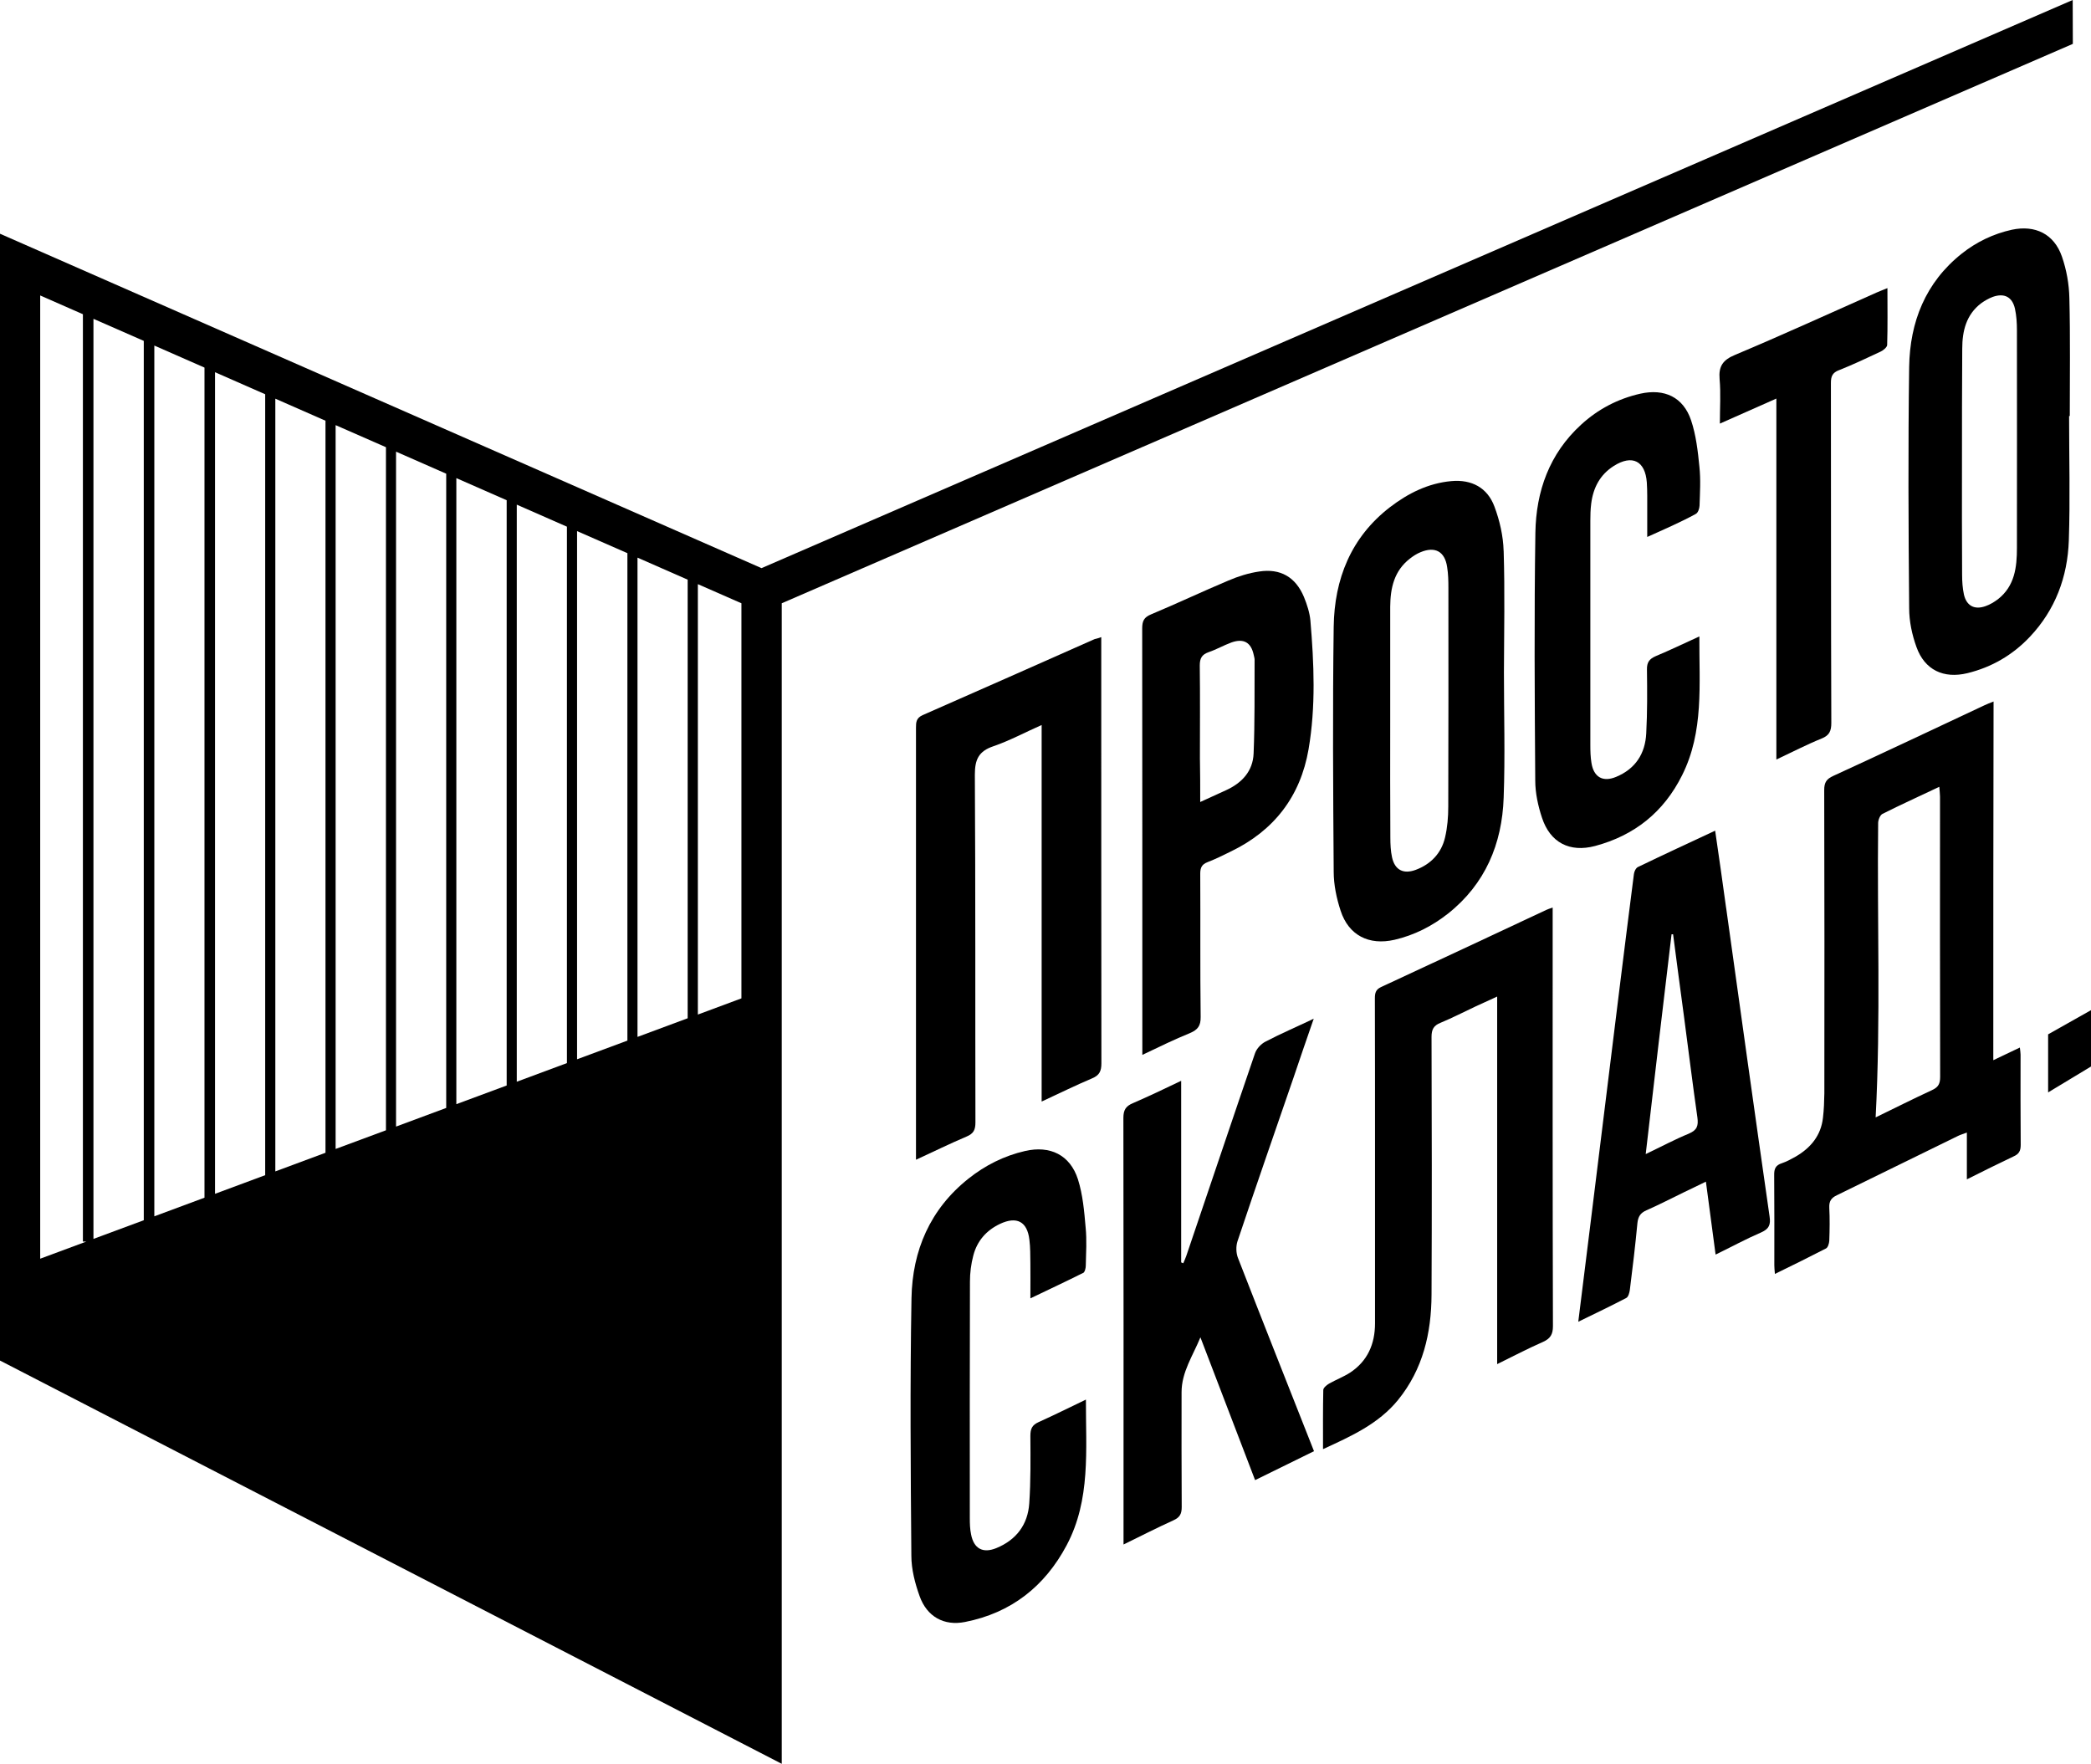
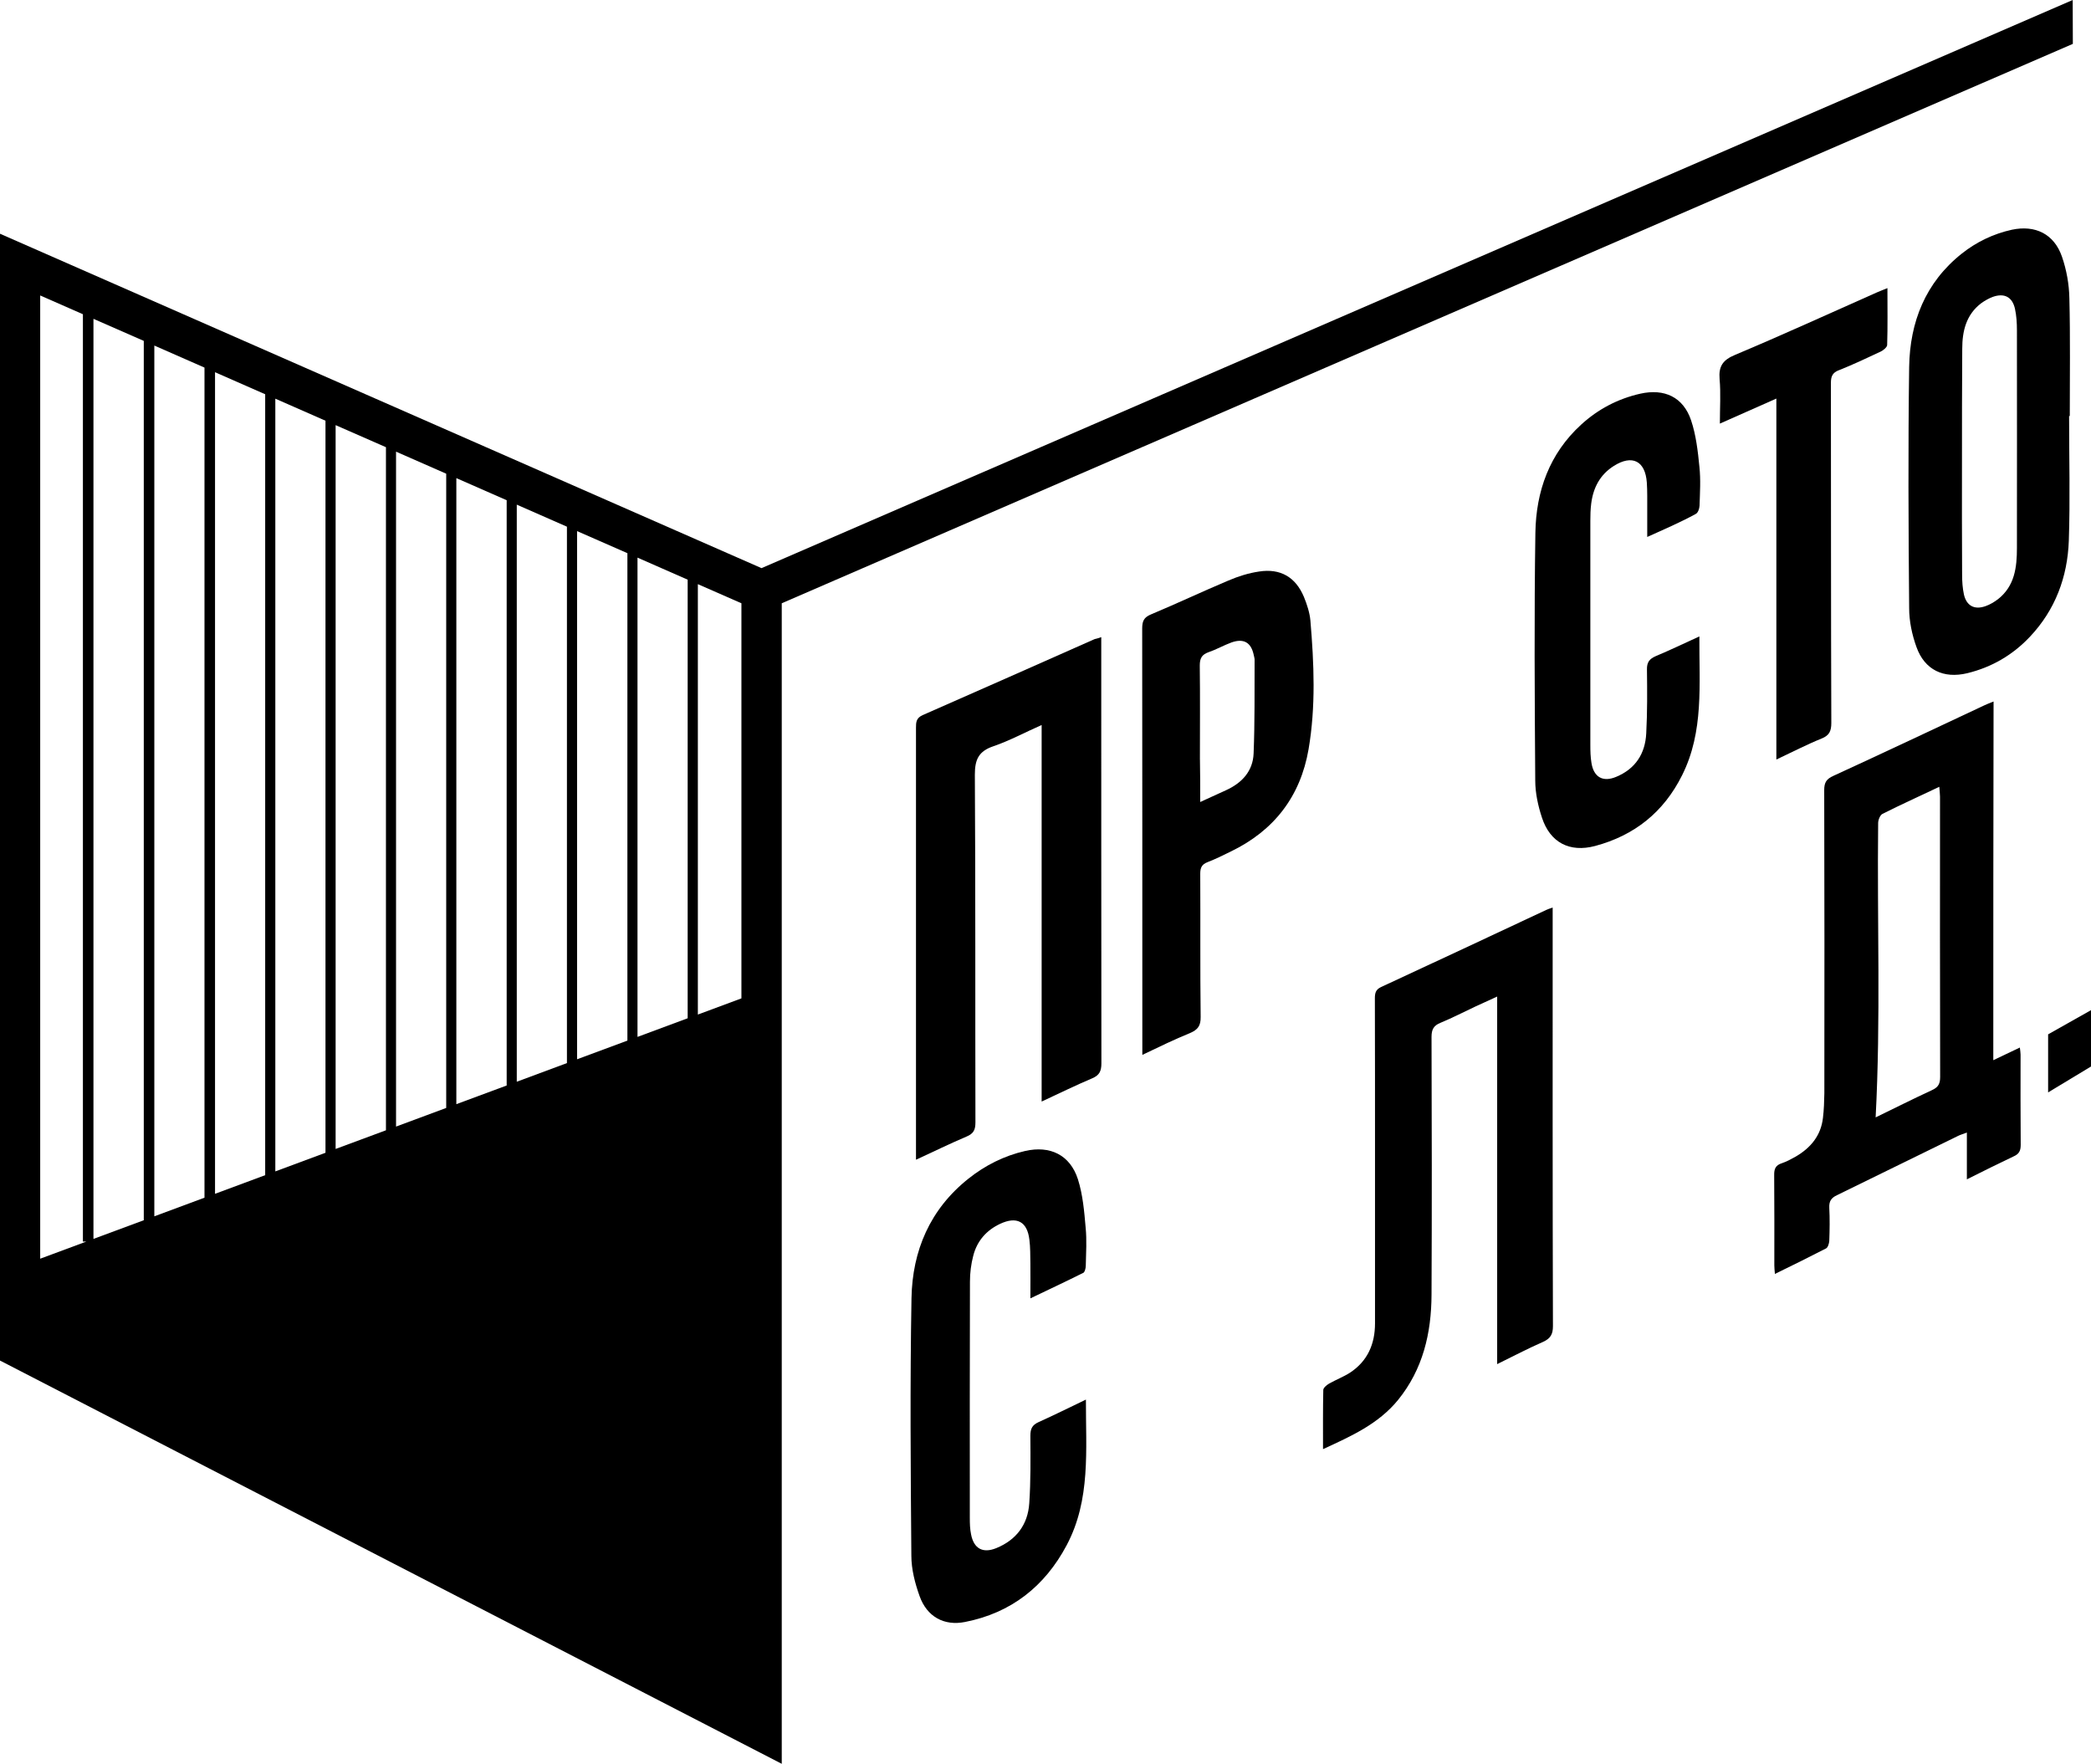
<svg xmlns="http://www.w3.org/2000/svg" id="_Слой_2" data-name="Слой 2" viewBox="0 0 614.87 518.65">
  <g id="_Слой_1-2" data-name="Слой 1">
    <g>
      <path d="m609.49,0L223.93,167.06,0,68.73v331.34l229.88,118.58V177.39L609.53,12.9l-.04-12.9ZM45.38,101.61l14.75,6.48v244.09l-14.75,5.48V101.61Zm-3.1,257.2l-14.8,5.49V93.75l14.8,6.49v258.56Zm20.95-249.36l14.75,6.48v229.63l-14.75,5.48V109.44Zm17.73,7.78l14.75,6.48v215.26l-14.75,5.48V117.23Zm17.73,7.78l14.8,6.49v200.86l-14.8,5.49V125.01Zm17.77,7.8l14.75,6.48v186.5l-14.75,5.48v-198.45Zm17.73,7.78l14.8,6.5v172.1l-14.8,5.49v-184.09Zm17.77,7.8l14.75,6.48v157.73l-14.75,5.48v-169.69Zm17.73,7.78l14.8,6.49v143.33l-14.8,5.49v-155.32Zm17.77,7.8l14.75,6.48v128.97l-14.75,5.48v-140.92ZM11.82,86.88l12.56,5.52v272.68h1.02l-13.58,5.04V86.88Zm206.2,206.69l-12.81,4.76v-126.56l12.81,5.62v116.18Z" />
      <path d="m594.16,310.14c0-.62-.12-1.24-.21-2.11-2.6,1.24-4.92,2.36-7.81,3.72,0-35.5,0-70.43.08-105.47-1.12.45-1.86.7-2.6,1.07-14.8,6.94-29.63,13.97-44.51,20.79-2.03.91-2.69,1.94-2.69,4.17.08,29.72.08,59.43.04,89.15-.04,2.4-.12,4.84-.41,7.23-.58,5.21-3.6,8.84-8.02,11.41-1.32.74-2.69,1.49-4.05,1.94-1.82.58-2.31,1.61-2.27,3.51.08,8.84.04,17.69.04,26.53,0,.7.08,1.41.17,2.52,5.25-2.56,10.13-4.96,15-7.48.58-.25.95-1.49.99-2.27.12-3.22.17-6.53,0-9.75-.08-1.9.58-2.85,2.23-3.64,11.86-5.79,23.72-11.61,35.63-17.44.66-.33,1.41-.54,2.6-.99v13.76c4.88-2.44,9.26-4.63,13.72-6.74,1.61-.7,2.11-1.65,2.11-3.39-.08-8.84-.04-17.69-.04-26.53Zm-25.96,10.37c-5.54,2.56-11.04,5.33-16.66,8.06,1.53-29.01.41-57.74.74-86.54,0-.91.54-2.31,1.24-2.69,5.41-2.73,10.91-5.21,16.74-7.98.08,1.16.21,2.03.21,2.89,0,27.44-.04,54.97.04,82.41,0,1.94-.5,3.02-2.31,3.84Z" />
      <path d="m323.82,187.35c-.95.33-1.49.5-1.94.58-16.86,7.48-33.73,14.96-50.59,22.36-1.9.87-1.94,2.11-1.94,3.76v126.97c5.29-2.44,10-4.75,14.88-6.82,2.07-.87,2.6-1.98,2.6-4.17-.08-34.06.04-68.15-.17-102.25,0-4.5,1.16-6.9,5.46-8.35,4.71-1.61,9.13-4.01,14.18-6.24v110.72c5.25-2.44,9.96-4.75,14.84-6.82,2.19-.91,2.73-2.19,2.73-4.42-.04-40.75-.04-81.42-.04-122.13v-3.18Z" />
      <path d="m456.57,270.09v-3.22c-.91.33-1.41.45-1.9.7-16.2,7.6-32.36,15.17-48.6,22.69-1.57.74-1.78,1.82-1.78,3.31.04,14.92.04,29.84.04,44.72v50.84c0,6.08-2.19,11.12-7.36,14.51-1.94,1.24-4.13,2.07-6.16,3.22-.7.41-1.69,1.24-1.69,1.86-.12,5.66-.08,11.32-.08,17.4,8.35-3.84,16.28-7.4,22.03-14.42,7.36-9.05,9.84-19.71,9.88-31.04.12-25.25.08-50.51,0-75.76,0-2.19.62-3.35,2.69-4.17,3.51-1.45,6.9-3.22,10.37-4.84,1.9-.87,3.8-1.74,6.24-2.85v108.08c4.79-2.36,9.05-4.59,13.47-6.53,2.19-.99,2.93-2.23,2.93-4.63-.12-39.92-.08-79.93-.08-119.86Z" />
-       <path d="m442.15,162.01c-.12-4.42-1.16-8.93-2.69-13.02-2.07-5.62-6.74-8.06-12.69-7.52-6.82.62-12.73,3.6-18.02,7.65-11.49,8.84-16.37,21.16-16.57,35.13-.33,24.05-.17,48.07,0,72.08,0,3.84.83,7.77,2.03,11.45,2.36,7.27,8.35,10.29,15.87,8.56,5.83-1.36,11.04-4.01,15.71-7.69,10.95-8.68,15.91-20.5,16.37-34.1.45-12.23.08-24.59.08-36.87.04-11.9.29-23.81-.08-35.67Zm-16.28,75.14c0,3.06-.25,6.16-.95,9.13-1.07,4.59-4.17,7.85-8.64,9.51-3.6,1.32-6.12.04-6.94-3.68-.41-1.86-.5-3.88-.5-5.83-.08-11.28-.04-22.57-.04-33.81v-34.06c.04-5.54,1.16-10.58,5.83-14.18.95-.74,1.98-1.41,3.1-1.86,4.26-1.78,7.15-.21,7.81,4.38.33,2.03.37,4.05.37,6.12,0,21.45.04,42.86-.04,64.27Z" />
-       <path d="m363.91,364.94c5.37-16.04,10.95-32.03,16.45-48.03,1.9-5.62,3.8-11.2,5.95-17.36-5.12,2.44-9.75,4.42-14.18,6.74-1.32.66-2.65,2.11-3.1,3.47-6.78,19.8-13.43,39.64-20.17,59.47-.29.79-.58,1.49-.91,2.23-.17-.08-.41-.17-.62-.25v-53.4c-4.92,2.36-9.51,4.55-14.18,6.57-2.11.87-2.81,2.03-2.81,4.34.08,40.71.04,81.38.04,122.09v3.35c5.25-2.56,9.92-4.96,14.75-7.15,1.82-.83,2.36-1.9,2.36-3.84-.08-11.28-.04-22.57-.04-33.81,0-5.91,3.35-10.75,5.54-16.12,5.33,13.93,10.66,27.9,16.08,41.99,5.99-2.93,11.53-5.66,17.32-8.51-7.6-19.26-15.04-38.02-22.36-56.83-.58-1.45-.62-3.47-.12-4.96Z" />
      <path d="m608.42,122.34s.08,0,.21,0c0-11.53.17-23.1-.12-34.63-.08-4.13-.83-8.35-2.19-12.27-2.31-6.65-7.85-9.34-14.71-7.89-5.46,1.2-10.42,3.6-14.75,7.03-10.7,8.51-15.25,20.13-15.46,33.31-.33,23.64-.21,47.28,0,70.96,0,3.8.83,7.77,2.15,11.41,2.4,6.74,7.98,9.38,14.96,7.69,7.15-1.74,13.31-5.33,18.35-10.66,7.52-7.94,11.12-17.65,11.49-28.35.41-12.15.08-24.38.08-36.58Zm-15.33,38.77c0,5.66-.62,11.2-5.58,15.09-1.12.83-2.31,1.57-3.64,2.03-3.22,1.16-5.58-.04-6.36-3.39-.41-1.9-.54-3.88-.54-5.83-.08-10.95-.04-21.95-.04-32.94s0-22.32.08-33.52c0-5.21,1.16-10.04,5.58-13.39,1.03-.74,2.19-1.41,3.39-1.86,3.39-1.2,5.74,0,6.53,3.47.45,2.07.58,4.22.58,6.36.04,21.37,0,42.65,0,63.98Z" />
      <path d="m318.49,374.33c.5-.25.79-1.41.79-2.15.08-3.76.33-7.52-.04-11.2-.41-4.79-.83-9.67-2.27-14.22-2.31-7.15-8.18-10-15.54-8.31-6.16,1.41-11.74,4.22-16.66,8.14-11.28,8.97-16.49,21.16-16.74,35.13-.45,25.21-.25,50.46-.04,75.72,0,4.01,1.07,8.14,2.44,11.94,2.15,5.99,7.15,8.8,13.35,7.56,13.51-2.65,23.43-10.42,29.88-22.57,7.11-13.39,5.62-27.98,5.66-42.82-4.84,2.31-9.3,4.55-13.89,6.61-1.94.87-2.44,1.98-2.44,4.05.04,6.65.12,13.23-.33,19.84-.41,6.28-3.84,10.79-9.71,13.18-3.97,1.61-6.61.12-7.4-4.05-.33-1.57-.37-3.18-.37-4.75,0-23.19-.04-46.37.04-69.56,0-2.56.33-5.21.99-7.69,1.12-4.3,3.84-7.4,7.85-9.3,4.92-2.31,8.02-.7,8.64,4.67.29,2.27.25,4.63.29,6.94.04,3.22,0,6.45,0,10.29,5.5-2.65,10.58-5,15.5-7.48Z" />
-       <path d="m507.57,266.95c-.99-7.44-2.11-14.92-3.22-22.69-7.81,3.64-15.29,7.11-22.73,10.7-.62.33-1.07,1.32-1.16,2.07-1.41,10.75-2.69,21.45-4.05,32.15-2.93,23.76-5.87,47.49-8.8,71.25-1.16,9.22-2.27,18.43-3.51,28.23,5-2.44,9.59-4.63,14.09-6.98.62-.29.95-1.53,1.07-2.36.83-6.53,1.61-13.1,2.23-19.67.21-1.9.87-2.98,2.65-3.76,3.76-1.65,7.4-3.55,11.08-5.33,2.03-.99,4.09-1.94,6.41-3.1.99,7.32,1.9,14.13,2.85,21.45,4.67-2.27,8.93-4.59,13.43-6.53,2.31-1.03,2.81-2.27,2.44-4.71-4.34-30.21-8.56-60.51-12.77-90.72Zm-10.91,66.38c-4.13,1.69-8.06,3.8-12.73,6.03,2.56-22.03,5.04-43.36,7.6-64.64h.45c1.03,8.1,2.15,16.2,3.22,24.3,1.32,9.88,2.52,19.76,3.93,29.59.33,2.44-.12,3.72-2.48,4.71Z" />
      <path d="m355.07,253.52c2.36-.91,4.63-2.03,6.86-3.14,12.69-6.12,20.46-16.16,22.86-30.05,2.15-12.56,1.61-25.21.54-37.86-.21-2.31-.99-4.71-1.9-6.94-2.44-5.83-6.9-8.43-13.14-7.48-3.1.45-6.16,1.41-9.05,2.65-7.65,3.22-15.17,6.78-22.77,9.96-2.11.87-2.6,1.98-2.6,4.17.04,40.63.04,81.17.04,121.76v3.6c5.04-2.4,9.42-4.55,14.01-6.41,2.31-.99,3.18-2.15,3.14-4.75-.17-14.01-.04-28.1-.12-42.16,0-1.74.5-2.73,2.15-3.35Zm-2.23-30.17c0-9.26.08-18.43-.04-27.65,0-2.15.62-3.22,2.6-3.93,2.31-.79,4.46-2.03,6.7-2.85,3.6-1.28,5.79-.04,6.57,3.68.08.45.25.91.25,1.36-.04,9.22.08,18.39-.29,27.61-.21,5.17-3.39,8.64-8.1,10.79-2.36,1.07-4.67,2.15-7.6,3.47,0-4.59,0-8.6-.08-12.48Z" />
      <path d="m498.6,151.14c.7-.29,1.12-1.57,1.16-2.44.12-3.84.37-7.65-.04-11.45-.45-4.59-.99-9.3-2.44-13.64-2.31-6.86-7.85-9.42-14.92-7.85-6.61,1.49-12.44,4.55-17.4,9.09-9.38,8.56-13.27,19.63-13.47,31.78-.37,24.3-.21,48.6-.04,72.91,0,3.64.83,7.44,1.98,10.91,2.4,7.32,8.14,10.29,15.62,8.31,11.61-3.1,20.21-10,25.58-20.79,6.45-12.85,5-26.74,5.08-40.83-4.55,2.07-8.64,4.05-12.81,5.79-1.9.83-2.65,1.82-2.6,3.97.08,6.24.12,12.48-.21,18.72-.29,5.99-3.18,10.46-8.84,12.81-3.93,1.65-6.61.08-7.27-4.09-.29-1.74-.33-3.51-.33-5.29v-65.92c0-1.65.04-3.35.25-5,.58-4.71,2.6-8.56,6.65-11.12,5.41-3.43,9.26-1.49,9.71,4.88.08,1.32.12,2.6.12,3.93v12.07c5.12-2.31,9.75-4.3,14.22-6.74Z" />
      <path d="m540.76,108.86c4.13-1.65,8.18-3.55,12.23-5.46.79-.37,1.9-1.28,1.94-1.94.17-5.46.08-10.91.08-16.74-1.28.54-2.23.87-3.14,1.28-13.89,6.16-27.69,12.48-41.66,18.35-3.6,1.49-4.88,3.35-4.55,7.15.37,4.17.08,8.39.08,13.06,5.74-2.52,10.99-4.88,16.61-7.36v106.14c4.84-2.27,8.97-4.42,13.27-6.16,2.31-.91,2.89-2.23,2.89-4.59-.12-33.31-.08-66.67-.12-99.98,0-1.94.45-3.02,2.36-3.76Z" />
      <polygon points="602.26 304.15 602.26 321.22 614.87 313.61 614.87 297.04 602.26 304.15" />
    </g>
  </g>
</svg>